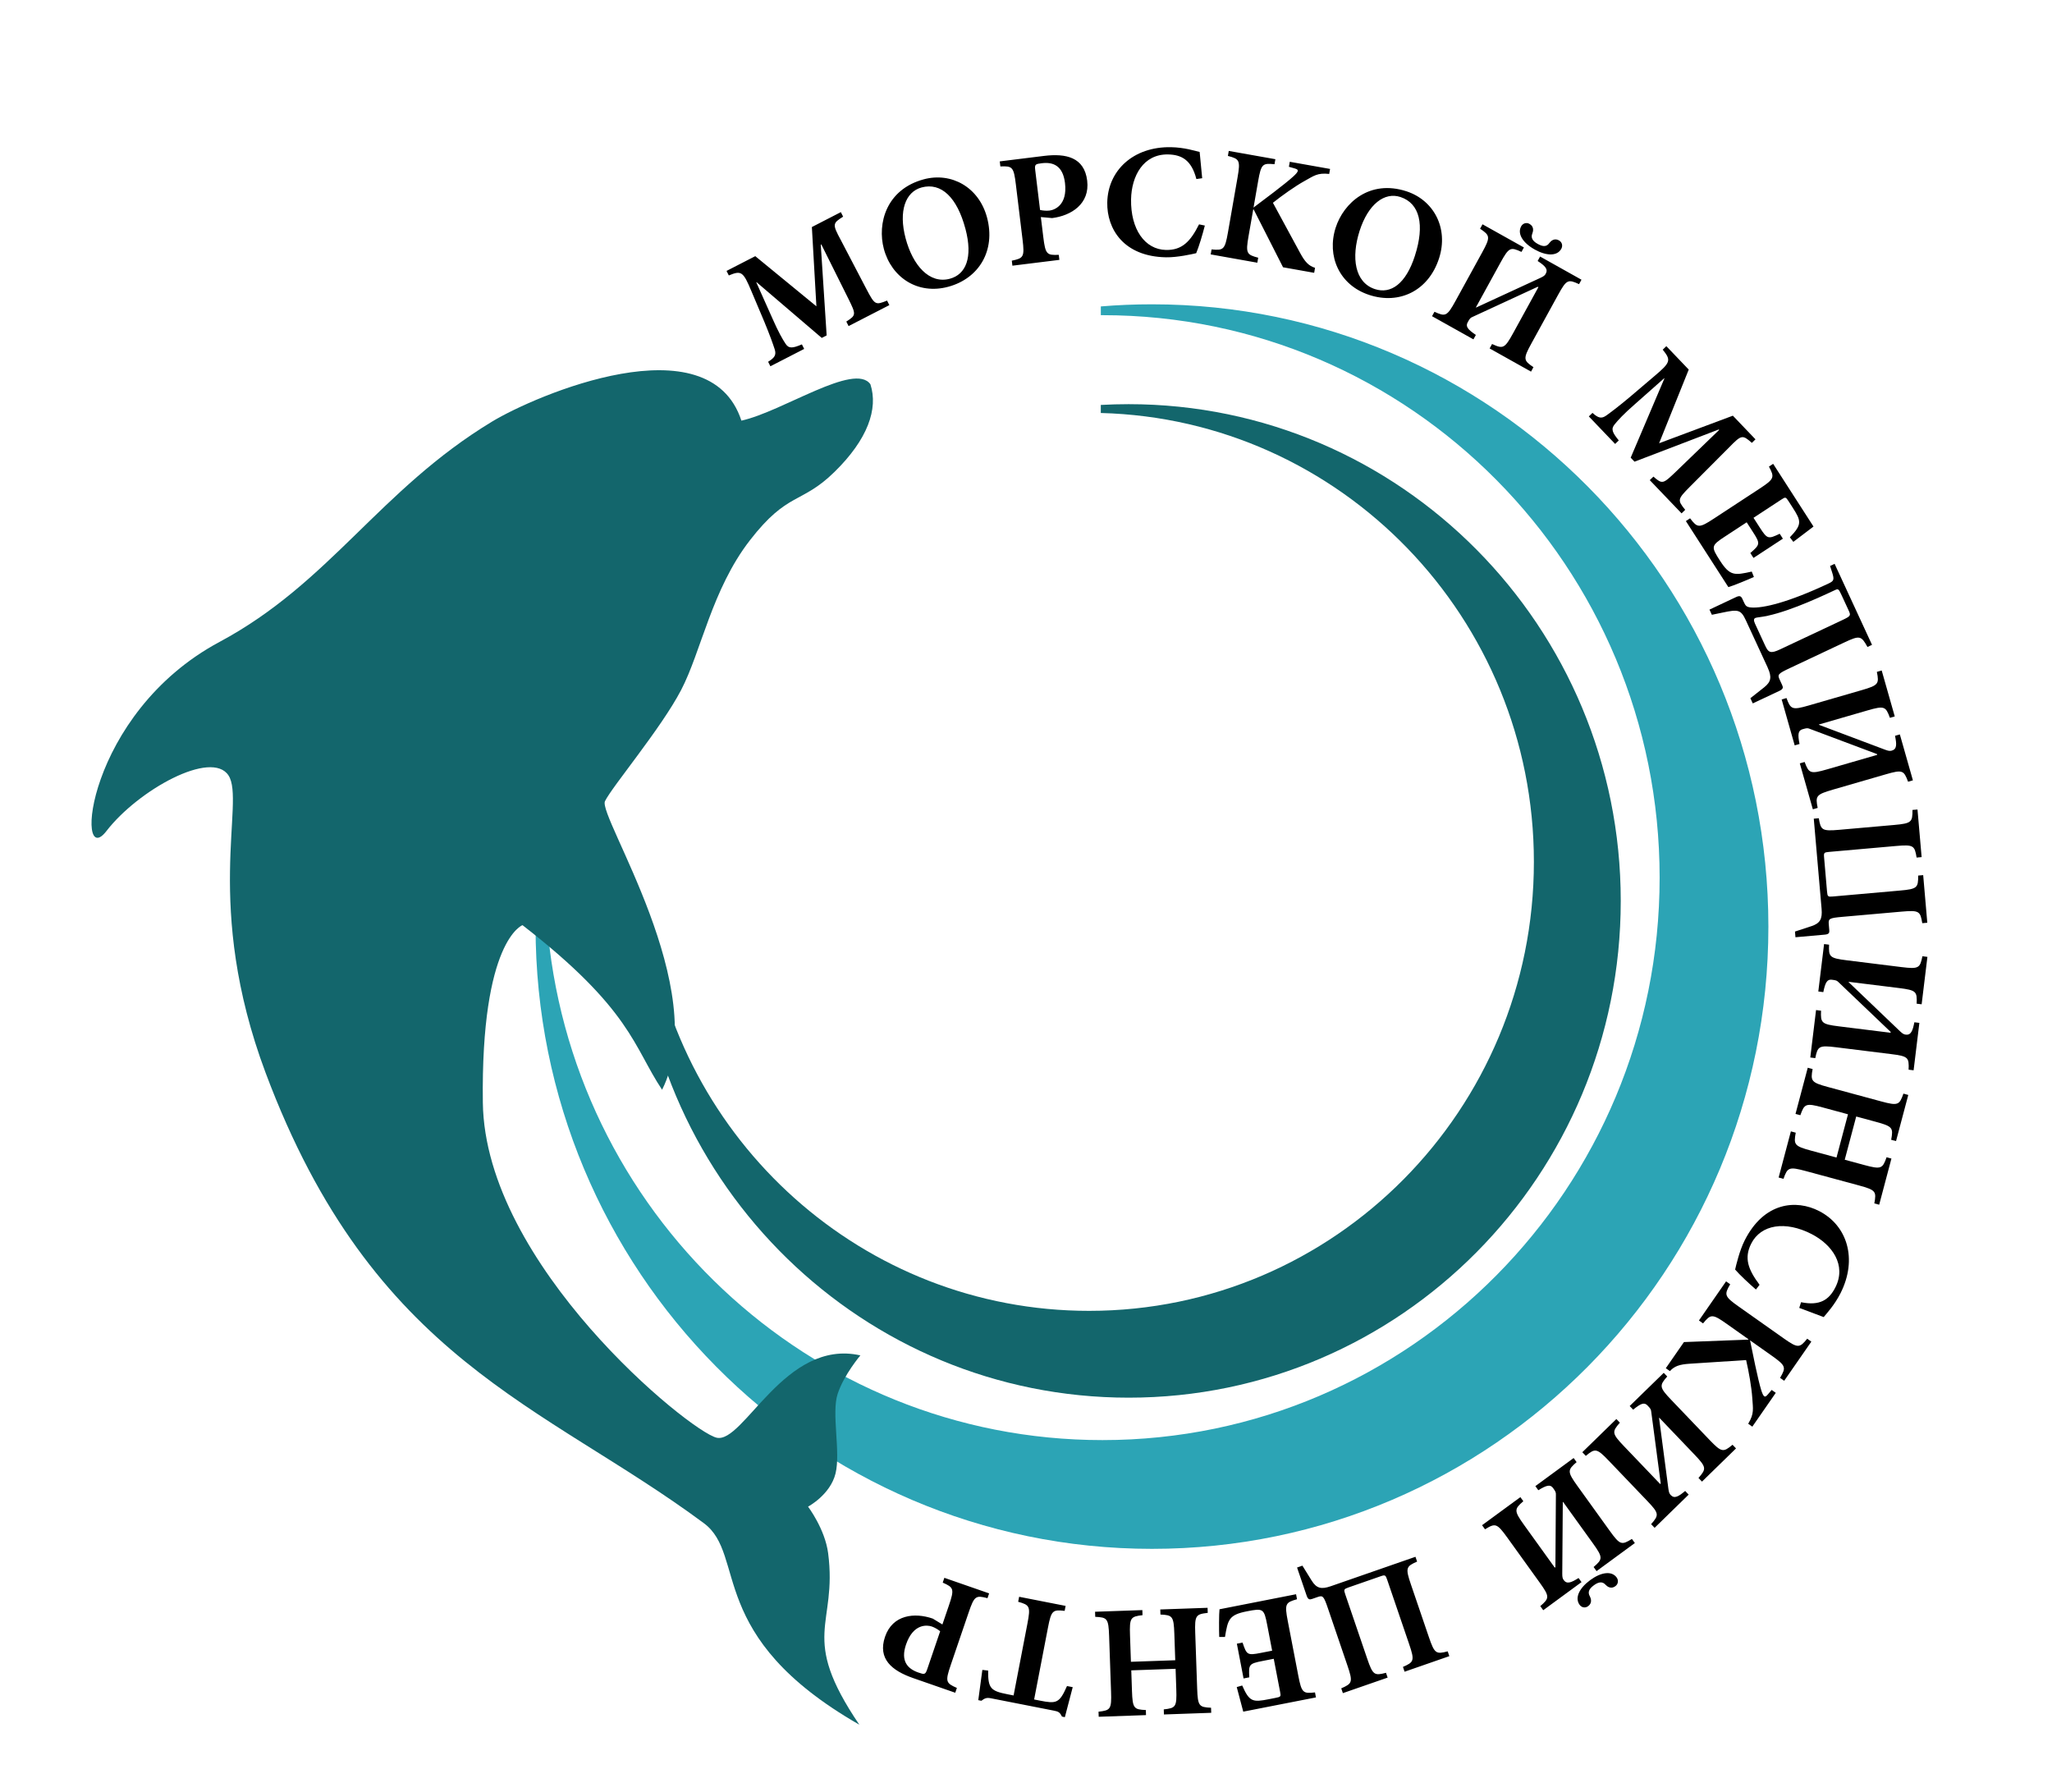
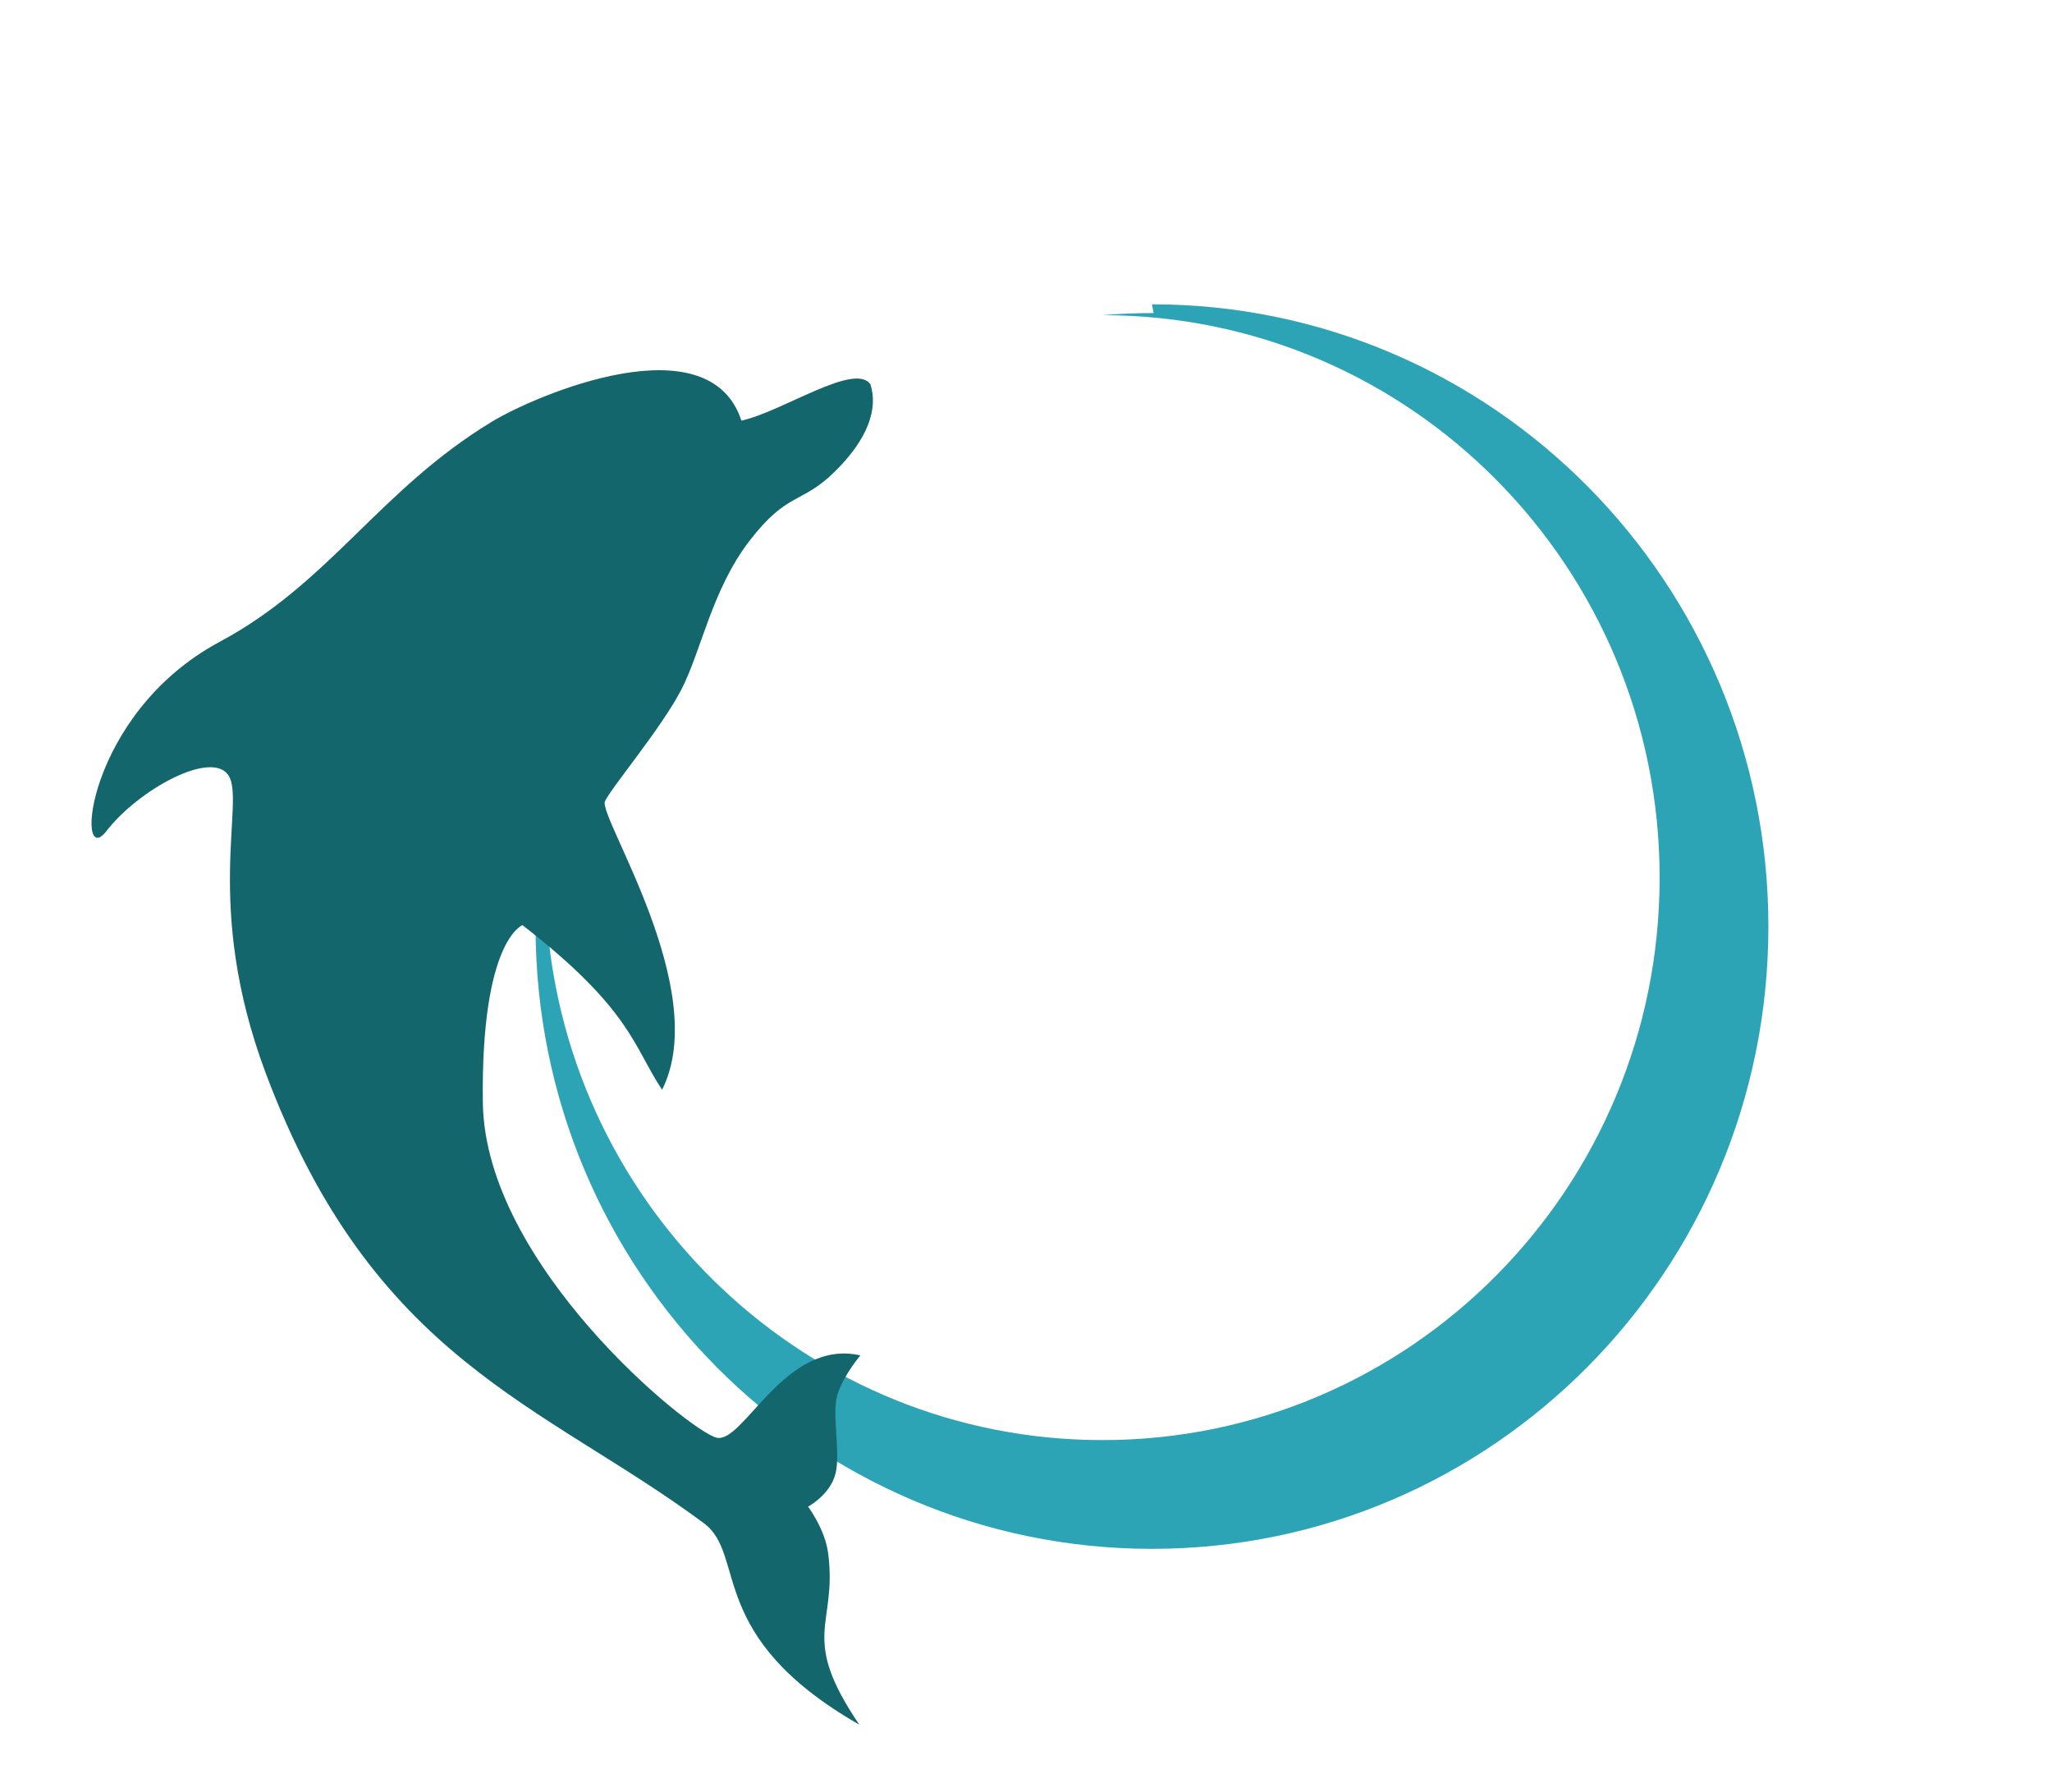
<svg xmlns="http://www.w3.org/2000/svg" xmlns:ns1="http://www.inkscape.org/namespaces/inkscape" xmlns:ns2="http://sodipodi.sourceforge.net/DTD/sodipodi-0.dtd" version="1.1" width="630" height="550" id="svg3142" ns1:version="0.48.4 r9939" ns2:docname="mmc-logo.svg">
  <ns2:namedview pagecolor="#ffffff" bordercolor="#666666" borderopacity="1" objecttolerance="10" gridtolerance="10" guidetolerance="10" ns1:pageopacity="0" ns1:pageshadow="2" ns1:window-width="1920" ns1:window-height="1026" id="namedview11" showgrid="false" ns1:zoom="0.89702957" ns1:cx="554.42341" ns1:cy="296.60757" ns1:window-x="0" ns1:window-y="0" ns1:window-maximized="1" ns1:current-layer="svg3142" />
  <defs id="defs3" />
  <g id="layer1" transform="translate(-20.066,-101.037)">
    <g transform="matrix(7.136,0,0,7.203,-56.955,-4998.779)" id="g16">
-       <path d="m 45.723,717.689 0.195,3.378 -2.63,-2.137 -1.236,0.629 0.098,0.193 c 0.534,-0.219 0.616,-0.177 0.973,0.673 l 0.548,1.285 c 0.244,0.582 0.383,0.975 0.451,1.183 0.08,0.247 0.003,0.363 -0.281,0.538 l 0.098,0.192 1.453,-0.74 -0.098,-0.193 c -0.413,0.173 -0.568,0.183 -0.708,-0.034 -0.122,-0.181 -0.312,-0.509 -0.552,-1.054 l -0.702,-1.556 0.012,-0.007 2.804,2.375 0.211,-0.107 -0.253,-3.865 0.024,-0.012 1.158,2.303 c 0.341,0.684 0.348,0.711 -0.083,0.984 l 0.098,0.193 1.754,-0.894 -0.099,-0.193 c -0.498,0.2 -0.525,0.192 -0.887,-0.49 l -1.105,-2.094 c -0.365,-0.672 -0.353,-0.708 0.102,-0.993 l -0.098,-0.193 -1.248,0.636 z m 4.81,-2.033 c -1.614,0.433 -2.002,1.888 -1.714,2.96 0.328,1.222 1.46,1.97 2.773,1.618 1.32,-0.353 2.045,-1.543 1.668,-2.948 -0.347,-1.294 -1.531,-1.95 -2.727,-1.63 z m 1.796,2.103 c 0.331,1.235 0.018,1.949 -0.668,2.133 -0.882,0.237 -1.595,-0.567 -1.905,-1.723 -0.312,-1.164 -0.005,-1.981 0.687,-2.167 0.85,-0.227 1.53,0.431 1.885,1.757 z m 3.002,-2.51 c -0.029,-0.234 0.017,-0.247 0.286,-0.28 0.49,-0.06 0.906,0.107 0.996,0.839 0.118,0.96 -0.465,1.154 -0.66,1.178 -0.141,0.017 -0.293,0.002 -0.412,-0.024 l -0.21,-1.713 z m 0.247,2.015 0.482,0.043 c 0.819,-0.101 1.63,-0.602 1.508,-1.596 -0.122,-0.994 -0.907,-1.17 -1.861,-1.053 l -1.9,0.233 0.026,0.215 c 0.515,-0.022 0.575,0.018 0.666,0.763 l 0.288,2.35 c 0.092,0.746 0.044,0.799 -0.462,0.903 l 0.026,0.214 2.021,-0.248 -0.026,-0.215 c -0.515,0.023 -0.575,-0.018 -0.667,-0.763 l -0.104,-0.846 z m 6.938,-1.656 -0.109,-1.118 c -0.189,-0.044 -0.653,-0.194 -1.234,-0.204 -1.63,-0.029 -2.717,1.001 -2.741,2.36 -0.019,1.11 0.691,2.301 2.531,2.333 0.48,0.008 1.105,-0.131 1.295,-0.175 0.113,-0.262 0.278,-0.807 0.372,-1.178 l -0.249,-0.051 c -0.371,0.731 -0.73,1.103 -1.42,1.091 -0.913,-0.016 -1.527,-0.885 -1.505,-2.157 0.018,-0.994 0.527,-1.933 1.59,-1.914 0.588,0.01 1.011,0.241 1.22,1.049 l 0.251,-0.036 z m 3.769,-0.7 -0.038,0.213 0.256,0.072 c 0.104,0.032 0.134,0.058 0.126,0.105 -0.009,0.053 -0.078,0.13 -0.185,0.228 -0.337,0.312 -1.339,1.049 -1.719,1.332 l 0.197,-1.119 c 0.132,-0.746 0.192,-0.777 0.705,-0.727 l 0.038,-0.214 -2.006,-0.353 -0.037,0.213 c 0.499,0.129 0.544,0.185 0.414,0.925 l -0.411,2.331 c -0.131,0.74 -0.192,0.777 -0.705,0.728 l -0.038,0.213 2.006,0.354 0.038,-0.213 c -0.499,-0.13 -0.545,-0.186 -0.414,-0.926 l 0.2,-1.132 0.02,0.004 1.263,2.462 1.339,0.236 0.037,-0.213 c -0.274,-0.083 -0.436,-0.256 -0.643,-0.636 l -1.169,-2.136 c 0.399,-0.315 0.955,-0.705 1.351,-0.923 0.41,-0.223 0.558,-0.362 1.07,-0.306 l 0.038,-0.213 -1.732,-0.305 z m 5.024,1.259 c -1.589,-0.516 -2.707,0.493 -3.05,1.548 -0.391,1.204 0.151,2.448 1.444,2.868 1.3,0.423 2.556,-0.181 3.005,-1.564 0.414,-1.274 -0.222,-2.469 -1.399,-2.852 z m 0.361,2.742 c -0.395,1.216 -1.046,1.645 -1.722,1.425 -0.869,-0.282 -1.028,-1.344 -0.659,-2.483 0.372,-1.145 1.074,-1.664 1.756,-1.442 0.836,0.272 1.049,1.194 0.624,2.5 z m 2.623,2.203 1.056,-1.905 c 0.367,-0.663 0.434,-0.672 0.904,-0.458 l 0.105,-0.19 -1.781,-0.987 -0.105,0.189 c 0.43,0.285 0.454,0.353 0.09,1.01 l -1.148,2.07 c -0.364,0.657 -0.434,0.673 -0.904,0.459 l -0.105,0.189 1.781,0.987 0.105,-0.189 c -0.357,-0.236 -0.448,-0.364 -0.353,-0.536 0.095,-0.171 0.114,-0.192 0.225,-0.239 l 2.789,-1.277 0.029,0.017 -1.089,1.964 c -0.364,0.657 -0.434,0.672 -0.904,0.458 l -0.105,0.189 1.781,0.988 0.105,-0.19 c -0.43,-0.285 -0.454,-0.352 -0.09,-1.009 l 1.148,-2.071 c 0.364,-0.656 0.428,-0.675 0.903,-0.458 l 0.105,-0.189 -1.781,-0.988 -0.105,0.19 c 0.307,0.2 0.461,0.34 0.349,0.542 -0.039,0.071 -0.083,0.108 -0.219,0.172 l -2.776,1.269 -0.012,-0.007 z m 2.528,-2.466 c 0.509,0.282 0.969,0.289 1.146,-0.03 0.062,-0.113 0.051,-0.274 -0.103,-0.359 -0.201,-0.111 -0.349,0.031 -0.407,0.107 -0.113,0.162 -0.262,0.179 -0.505,0.045 -0.231,-0.128 -0.306,-0.27 -0.229,-0.452 0.034,-0.089 0.082,-0.287 -0.125,-0.402 -0.148,-0.082 -0.296,-0.009 -0.358,0.103 -0.177,0.32 0.073,0.706 0.582,0.988 z m 8.527,7.083 -3.174,1.175 1.275,-3.14 -0.963,-0.998 -0.156,0.15 c 0.365,0.447 0.349,0.537 -0.36,1.128 l -1.068,0.9 c -0.485,0.403 -0.82,0.65 -0.999,0.777 -0.213,0.149 -0.346,0.108 -0.596,-0.111 l -0.156,0.15 1.132,1.173 0.156,-0.15 c -0.286,-0.345 -0.341,-0.49 -0.175,-0.688 0.137,-0.17 0.395,-0.447 0.847,-0.837 l 1.283,-1.126 0.009,0.01 -1.451,3.377 0.165,0.17 3.622,-1.372 0.019,0.019 -1.863,1.781 c -0.555,0.526 -0.579,0.54 -0.966,0.208 l -0.156,0.151 1.368,1.416 0.156,-0.151 c -0.337,-0.417 -0.337,-0.446 0.209,-0.991 l 1.68,-1.67 c 0.536,-0.545 0.574,-0.544 0.979,-0.193 l 0.156,-0.15 -0.973,-1.008 z m 2.152,5.242 -0.136,-0.21 c -0.494,0.232 -0.534,0.234 -0.855,-0.26 l -0.273,-0.42 1.214,-0.788 c 0.159,-0.104 0.177,-0.1 0.299,0.088 l 0.169,0.261 c 0.376,0.578 0.413,0.724 -0.118,1.271 l 0.15,0.193 0.867,-0.652 -1.736,-2.673 -0.181,0.118 c 0.246,0.454 0.236,0.525 -0.394,0.934 l -1.986,1.289 c -0.63,0.409 -0.699,0.39 -1.013,-0.019 l -0.181,0.118 1.828,2.814 c 0.186,-0.049 0.85,-0.318 1.099,-0.432 l -0.093,-0.23 c -0.734,0.162 -0.937,0.197 -1.364,-0.461 -0.391,-0.601 -0.392,-0.641 0.215,-1.035 l 0.931,-0.604 0.273,0.42 c 0.321,0.493 0.303,0.529 -0.116,0.89 l 0.136,0.209 1.265,-0.821 z m -0.654,5.497 c 0.183,0.392 0.152,0.601 -0.154,0.84 l -0.591,0.462 0.103,0.221 1.142,-0.532 c 0.172,-0.08 0.171,-0.147 0.122,-0.251 l -0.106,-0.227 c -0.103,-0.221 -0.074,-0.256 0.447,-0.499 l 2.324,-1.084 c 0.675,-0.314 0.735,-0.297 1.006,0.188 l 0.196,-0.091 -1.61,-3.452 -0.196,0.091 0.087,0.266 c 0.109,0.33 0.072,0.377 -0.162,0.486 -1.686,0.786 -2.811,1.064 -3.333,1.016 -0.196,-0.02 -0.228,-0.072 -0.308,-0.244 l -0.054,-0.117 c -0.054,-0.116 -0.111,-0.157 -0.27,-0.083 l -1.148,0.536 0.103,0.22 0.457,-0.093 c 0.666,-0.139 0.788,-0.137 1.006,0.33 l 0.941,2.017 z m -0.545,-1.874 c -0.071,-0.153 -0.048,-0.216 0.013,-0.244 0.024,-0.012 0.101,-0.025 0.164,-0.032 0.963,-0.113 2.378,-0.743 3.248,-1.149 0.153,-0.072 0.169,-0.071 0.3,0.211 l 0.3,0.643 c 0.103,0.221 0.1,0.245 -0.268,0.417 l -2.679,1.249 c -0.411,0.192 -0.503,0.138 -0.643,-0.163 l -0.435,-0.932 z m 2.747,4.297 2.094,-0.601 c 0.728,-0.209 0.782,-0.168 0.963,0.316 l 0.208,-0.06 -0.562,-1.958 -0.208,0.06 c 0.103,0.506 0.072,0.571 -0.649,0.777 l -2.276,0.653 c -0.722,0.207 -0.782,0.168 -0.963,-0.315 l -0.208,0.06 0.561,1.957 0.208,-0.059 c -0.085,-0.419 -0.059,-0.575 0.13,-0.629 0.189,-0.054 0.216,-0.055 0.328,-0.01 l 2.875,1.069 0.009,0.033 -2.159,0.619 c -0.722,0.207 -0.782,0.168 -0.963,-0.315 l -0.208,0.059 0.561,1.958 0.208,-0.06 c -0.103,-0.505 -0.072,-0.57 0.65,-0.777 l 2.276,-0.653 c 0.722,-0.207 0.78,-0.174 0.963,0.315 l 0.208,-0.06 -0.562,-1.957 -0.208,0.06 c 0.075,0.359 0.085,0.567 -0.136,0.63 -0.078,0.022 -0.136,0.018 -0.277,-0.033 l -2.86,-1.066 -0.004,-0.013 z m -0.219,4.013 0.336,3.841 c 0.038,0.431 -0.062,0.617 -0.432,0.738 l -0.713,0.232 0.021,0.242 1.255,-0.11 c 0.189,-0.016 0.21,-0.079 0.2,-0.193 l -0.022,-0.25 c -0.021,-0.242 0.024,-0.267 0.597,-0.317 l 2.541,-0.222 c 0.755,-0.066 0.8,-0.016 0.885,0.493 l 0.216,-0.019 -0.177,-2.029 -0.216,0.019 c 0.004,0.516 -0.038,0.574 -0.786,0.639 l -2.878,0.252 c -0.222,0.02 -0.237,0.007 -0.257,-0.215 l -0.128,-1.469 c -0.016,-0.182 0.01,-0.198 0.219,-0.216 l 2.878,-0.252 c 0.755,-0.066 0.8,-0.016 0.885,0.493 l 0.216,-0.019 -0.178,-2.028 -0.216,0.018 c 0.004,0.516 -0.038,0.574 -0.786,0.64 l -2.359,0.206 c -0.748,0.065 -0.8,0.016 -0.885,-0.493 l -0.216,0.019 z m 1.501,6.953 2.162,0.265 c 0.752,0.092 0.785,0.151 0.763,0.667 l 0.215,0.026 0.248,-2.021 -0.215,-0.027 c -0.103,0.506 -0.157,0.553 -0.902,0.462 l -2.35,-0.289 c -0.746,-0.091 -0.786,-0.15 -0.764,-0.666 l -0.215,-0.026 -0.248,2.021 0.215,0.027 c 0.086,-0.42 0.17,-0.552 0.365,-0.528 0.194,0.023 0.22,0.034 0.305,0.119 l 2.229,2.107 -0.004,0.034 -2.229,-0.274 c -0.745,-0.091 -0.786,-0.151 -0.763,-0.666 l -0.215,-0.027 -0.248,2.021 0.215,0.027 c 0.103,-0.506 0.156,-0.554 0.902,-0.462 l 2.35,0.289 c 0.745,0.091 0.786,0.144 0.763,0.666 l 0.215,0.026 0.248,-2.021 -0.215,-0.026 c -0.071,0.359 -0.143,0.555 -0.371,0.527 -0.081,-0.01 -0.132,-0.037 -0.242,-0.139 l -2.216,-2.099 0.002,-0.013 z m 0.323,5.74 0.843,0.226 c 0.732,0.196 0.757,0.259 0.663,0.767 l 0.209,0.055 0.527,-1.966 -0.209,-0.057 c -0.172,0.487 -0.232,0.526 -0.957,0.332 l -2.287,-0.613 c -0.726,-0.194 -0.757,-0.258 -0.663,-0.765 l -0.209,-0.057 -0.527,1.968 0.209,0.055 c 0.172,-0.486 0.232,-0.526 0.958,-0.332 l 1.091,0.293 -0.494,1.843 -1.091,-0.293 c -0.726,-0.194 -0.757,-0.259 -0.663,-0.766 l -0.209,-0.056 -0.527,1.967 0.209,0.056 c 0.172,-0.486 0.232,-0.526 0.958,-0.332 l 2.287,0.613 c 0.732,0.196 0.757,0.259 0.663,0.766 l 0.209,0.056 0.527,-1.967 -0.209,-0.056 c -0.172,0.486 -0.232,0.526 -0.957,0.332 l -0.843,-0.226 0.494,-1.843 z m -2.45,8.157 1.053,0.392 c 0.122,-0.15 0.46,-0.502 0.725,-1.02 0.74,-1.453 0.291,-2.881 -0.92,-3.498 -0.989,-0.504 -2.37,-0.388 -3.206,1.251 -0.218,0.428 -0.367,1.051 -0.41,1.241 0.186,0.216 0.604,0.604 0.895,0.851 l 0.156,-0.201 c -0.494,-0.655 -0.672,-1.14 -0.359,-1.755 0.415,-0.814 1.466,-0.984 2.599,-0.407 0.886,0.452 1.506,1.322 1.024,2.268 -0.267,0.525 -0.66,0.803 -1.478,0.636 l -0.078,0.242 z m -1.008,3.621 -0.177,-0.124 -0.173,0.201 c -0.073,0.08 -0.109,0.096 -0.148,0.069 -0.044,-0.031 -0.086,-0.125 -0.129,-0.263 -0.14,-0.437 -0.385,-1.657 -0.481,-2.121 l 0.931,0.652 c 0.621,0.435 0.623,0.502 0.361,0.947 l 0.177,0.124 1.168,-1.668 -0.177,-0.125 c -0.328,0.398 -0.398,0.415 -1.013,-0.015 l -1.94,-1.358 c -0.615,-0.431 -0.623,-0.502 -0.361,-0.947 l -0.177,-0.124 -1.168,1.668 0.177,0.124 c 0.328,-0.398 0.398,-0.415 1.013,0.016 l 0.942,0.66 -0.012,0.016 -2.765,0.104 -0.78,1.114 0.177,0.124 c 0.191,-0.213 0.416,-0.287 0.848,-0.315 l 2.43,-0.156 c 0.116,0.494 0.235,1.163 0.265,1.614 0.029,0.466 0.092,0.659 -0.175,1.1 l 0.177,0.124 1.009,-1.441 z m -5.013,1.061 1.513,1.568 c 0.526,0.545 0.515,0.611 0.174,0.998 l 0.15,0.156 1.465,-1.415 -0.15,-0.156 c -0.398,0.328 -0.47,0.332 -0.991,-0.208 l -1.645,-1.703 c -0.522,-0.541 -0.516,-0.612 -0.174,-0.999 l -0.15,-0.155 -1.465,1.414 0.15,0.156 c 0.33,-0.272 0.479,-0.322 0.616,-0.181 0.136,0.141 0.15,0.165 0.163,0.285 l 0.406,3.041 -0.024,0.023 -1.56,-1.615 c -0.522,-0.541 -0.516,-0.612 -0.174,-0.999 l -0.15,-0.156 -1.465,1.415 0.15,0.156 c 0.398,-0.328 0.47,-0.332 0.991,0.209 l 1.645,1.703 c 0.522,0.54 0.52,0.607 0.174,0.998 l 0.15,0.156 1.465,-1.415 -0.15,-0.156 c -0.282,0.235 -0.461,0.342 -0.62,0.176 -0.056,-0.058 -0.08,-0.111 -0.101,-0.26 l -0.402,-3.026 0.01,-0.01 z m -4.139,3.587 1.281,1.762 c 0.445,0.613 0.425,0.678 0.033,1.013 l 0.127,0.175 1.647,-1.197 -0.127,-0.175 c -0.44,0.27 -0.512,0.263 -0.953,-0.345 l -1.392,-1.915 c -0.441,-0.608 -0.426,-0.678 -0.034,-1.013 l -0.127,-0.175 -1.647,1.197 0.127,0.175 c 0.365,-0.223 0.519,-0.252 0.635,-0.093 0.115,0.159 0.125,0.184 0.121,0.305 l -0.021,3.067 -0.027,0.02 -1.32,-1.817 c -0.441,-0.607 -0.425,-0.678 -0.033,-1.013 l -0.127,-0.175 -1.648,1.197 0.127,0.175 c 0.44,-0.269 0.511,-0.263 0.953,0.345 l 1.392,1.916 c 0.441,0.607 0.431,0.673 0.033,1.012 l 0.127,0.175 1.647,-1.197 -0.127,-0.175 c -0.312,0.193 -0.503,0.274 -0.639,0.088 -0.048,-0.066 -0.063,-0.121 -0.063,-0.272 l 0.023,-3.052 0.011,-0.008 z m 1.167,3.333 c -0.471,0.342 -0.672,0.756 -0.457,1.051 0.076,0.104 0.226,0.162 0.369,0.059 0.186,-0.136 0.12,-0.33 0.075,-0.415 -0.099,-0.17 -0.052,-0.313 0.172,-0.476 0.213,-0.155 0.375,-0.164 0.506,-0.017 0.067,0.069 0.226,0.196 0.417,0.057 0.137,-0.1 0.134,-0.265 0.058,-0.369 -0.214,-0.295 -0.67,-0.232 -1.141,0.11 z m -7.518,-0.994 -3.646,1.255 c -0.409,0.141 -0.613,0.089 -0.82,-0.241 l -0.398,-0.636 -0.23,0.08 0.41,1.191 c 0.062,0.179 0.128,0.184 0.237,0.147 l 0.236,-0.081 c 0.231,-0.08 0.265,-0.042 0.452,0.502 l 0.83,2.412 c 0.247,0.716 0.209,0.772 -0.264,0.978 l 0.07,0.204 1.926,-0.662 -0.071,-0.205 c -0.499,0.129 -0.566,0.102 -0.81,-0.608 l -0.941,-2.732 c -0.073,-0.211 -0.064,-0.228 0.147,-0.301 l 1.394,-0.48 c 0.173,-0.059 0.195,-0.038 0.263,0.16 l 0.941,2.732 c 0.247,0.716 0.209,0.772 -0.264,0.978 l 0.07,0.205 1.925,-0.663 -0.07,-0.205 c -0.499,0.129 -0.566,0.102 -0.81,-0.608 l -0.771,-2.239 c -0.245,-0.71 -0.209,-0.772 0.264,-0.978 l -0.07,-0.205 z m -7.395,5.185 0.246,-0.048 c -0.031,-0.545 -0.017,-0.582 0.561,-0.695 l 0.491,-0.095 0.276,1.421 c 0.036,0.186 0.026,0.202 -0.194,0.244 l -0.305,0.06 c -0.677,0.132 -0.826,0.112 -1.134,-0.586 l -0.235,0.066 0.28,1.048 3.128,-0.607 -0.042,-0.213 c -0.512,0.058 -0.575,0.022 -0.718,-0.715 l -0.452,-2.324 c -0.143,-0.737 -0.1,-0.794 0.397,-0.932 l -0.041,-0.213 -3.294,0.641 c -0.025,0.19 -0.023,0.907 -0.012,1.18 l 0.248,0 c 0.125,-0.741 0.168,-0.942 0.939,-1.092 0.704,-0.137 0.741,-0.123 0.879,0.588 l 0.211,1.089 -0.491,0.095 c -0.578,0.112 -0.604,0.083 -0.782,-0.441 l -0.245,0.048 0.288,1.481 z m -2.925,-0.411 0.03,0.872 c 0.026,0.757 -0.026,0.8 -0.539,0.858 l 0.007,0.216 2.035,-0.071 -0.008,-0.216 c -0.515,-0.023 -0.571,-0.068 -0.597,-0.818 l -0.083,-2.367 c -0.026,-0.75 0.026,-0.8 0.538,-0.858 l -0.007,-0.216 -2.035,0.071 0.008,0.216 c 0.515,0.023 0.571,0.068 0.597,0.819 l 0.039,1.129 -1.907,0.066 -0.039,-1.129 c -0.026,-0.75 0.026,-0.799 0.538,-0.858 l -0.007,-0.216 -2.035,0.07 0.008,0.217 c 0.515,0.023 0.571,0.068 0.597,0.819 l 0.083,2.366 c 0.027,0.757 -0.026,0.799 -0.539,0.858 l 0.008,0.216 2.035,-0.071 -0.007,-0.216 c -0.515,-0.023 -0.571,-0.068 -0.597,-0.818 l -0.03,-0.873 1.906,-0.066 z m -6.969,1.136 -0.272,-0.053 c -0.711,-0.138 -0.833,-0.252 -0.824,-1.008 l -0.249,-0.028 -0.175,1.289 0.133,0.026 c 0.145,-0.109 0.227,-0.141 0.406,-0.107 l 2.723,0.53 c 0.186,0.036 0.248,0.069 0.337,0.251 l 0.126,0.025 0.338,-1.279 -0.246,-0.047 c -0.331,0.748 -0.464,0.757 -1.175,0.619 l -0.239,-0.047 0.595,-3.061 c 0.143,-0.737 0.205,-0.773 0.718,-0.715 l 0.041,-0.212 -1.999,-0.389 -0.042,0.213 c 0.497,0.138 0.541,0.195 0.398,0.932 l -0.595,3.061 z m -3.722,-1.106 c -0.077,0.224 -0.124,0.215 -0.38,0.127 -0.467,-0.161 -0.767,-0.493 -0.527,-1.191 0.315,-0.915 0.924,-0.833 1.109,-0.769 0.134,0.046 0.264,0.126 0.36,0.202 l -0.561,1.631 z m 0.66,-1.919 -0.415,-0.25 c -0.78,-0.269 -1.729,-0.173 -2.055,0.773 -0.326,0.947 0.302,1.449 1.211,1.762 l 1.81,0.624 0.07,-0.205 c -0.473,-0.206 -0.508,-0.268 -0.264,-0.978 l 0.771,-2.239 c 0.244,-0.71 0.311,-0.737 0.81,-0.608 l 0.07,-0.205 -1.926,-0.663 -0.07,0.205 c 0.473,0.206 0.509,0.268 0.264,0.978 l -0.278,0.806 z" id="path18" style="fill:#000000;stroke:none" ns1:connector-curvature="0" />
-       <path d="m 60.356,720.982 c 14.644,0 26.52,11.876 26.52,26.521 0,14.644 -11.876,26.52 -26.52,26.52 -14.645,0 -26.521,-11.876 -26.521,-26.52 l 0.002,-0.261 0.485,0 c 0.933,12.384 11.28,22.146 23.903,22.146 13.237,0 23.972,-10.735 23.972,-23.971 0,-13.237 -10.735,-23.972 -23.972,-23.972 l -0.07,0 0,-0.373 c 0.726,-0.06 1.46,-0.09 2.201,-0.09 z" id="path20" style="fill:#2ca4b5;stroke:none" ns1:connector-curvature="0" />
-       <path d="m 59.353,725.238 c 11.69,0 21.171,9.481 21.171,21.171 0,11.691 -9.48,21.171 -21.171,21.171 -11.411,0 -20.715,-9.034 -21.153,-20.338 l 0.478,0 c 1.225,9.386 9.253,16.638 18.973,16.638 10.567,0 19.136,-8.57 19.136,-19.136 0,-10.399 -8.299,-18.863 -18.633,-19.13 l 0,-0.343 c 0.397,-0.022 0.796,-0.033 1.198,-0.033 z" id="path22" style="fill:#13666c;stroke:none" ns1:connector-curvature="0" />
+       <path d="m 60.356,720.982 c 14.644,0 26.52,11.876 26.52,26.521 0,14.644 -11.876,26.52 -26.52,26.52 -14.645,0 -26.521,-11.876 -26.521,-26.52 l 0.002,-0.261 0.485,0 c 0.933,12.384 11.28,22.146 23.903,22.146 13.237,0 23.972,-10.735 23.972,-23.971 0,-13.237 -10.735,-23.972 -23.972,-23.972 c 0.726,-0.06 1.46,-0.09 2.201,-0.09 z" id="path20" style="fill:#2ca4b5;stroke:none" ns1:connector-curvature="0" />
      <path d="m 47.81,765.778 c -3.253,-0.729 -5.028,3.78 -6.188,3.507 -1.16,-0.273 -9.964,-7.357 -10.055,-14.281 -0.091,-6.924 1.706,-7.562 1.706,-7.562 4.686,3.599 4.777,5.193 6.006,7.015 2.161,-4.259 -2.775,-11.662 -2.457,-12.299 0.318,-0.638 2.412,-3.098 3.276,-4.738 0.864,-1.64 1.32,-4.283 2.957,-6.378 1.638,-2.095 2.207,-1.526 3.64,-2.915 1.433,-1.39 1.889,-2.688 1.547,-3.736 -0.682,-0.956 -3.776,1.162 -5.551,1.549 -1.398,-4.24 -8.844,-1.091 -10.737,0.046 -4.84,2.907 -6.957,6.859 -11.715,9.384 -5.766,3.06 -6.233,9.816 -4.868,8.063 1.365,-1.753 4.527,-3.485 5.255,-2.369 0.728,1.116 -1.092,5.558 1.592,12.664 4.64,12.286 11.947,14.123 18.858,19.202 1.86,1.366 0.039,4.815 6.688,8.587 -2.62,-3.828 -0.931,-4.193 -1.342,-7.312 -0.136,-1.031 -0.864,-1.981 -0.864,-1.981 0,0 0.956,-0.501 1.183,-1.413 0.227,-0.911 -0.182,-2.573 0.091,-3.393 0.273,-0.82 0.978,-1.64 0.978,-1.64 z" id="path24" style="fill:#13666c;stroke:none" ns1:connector-curvature="0" />
    </g>
  </g>
</svg>